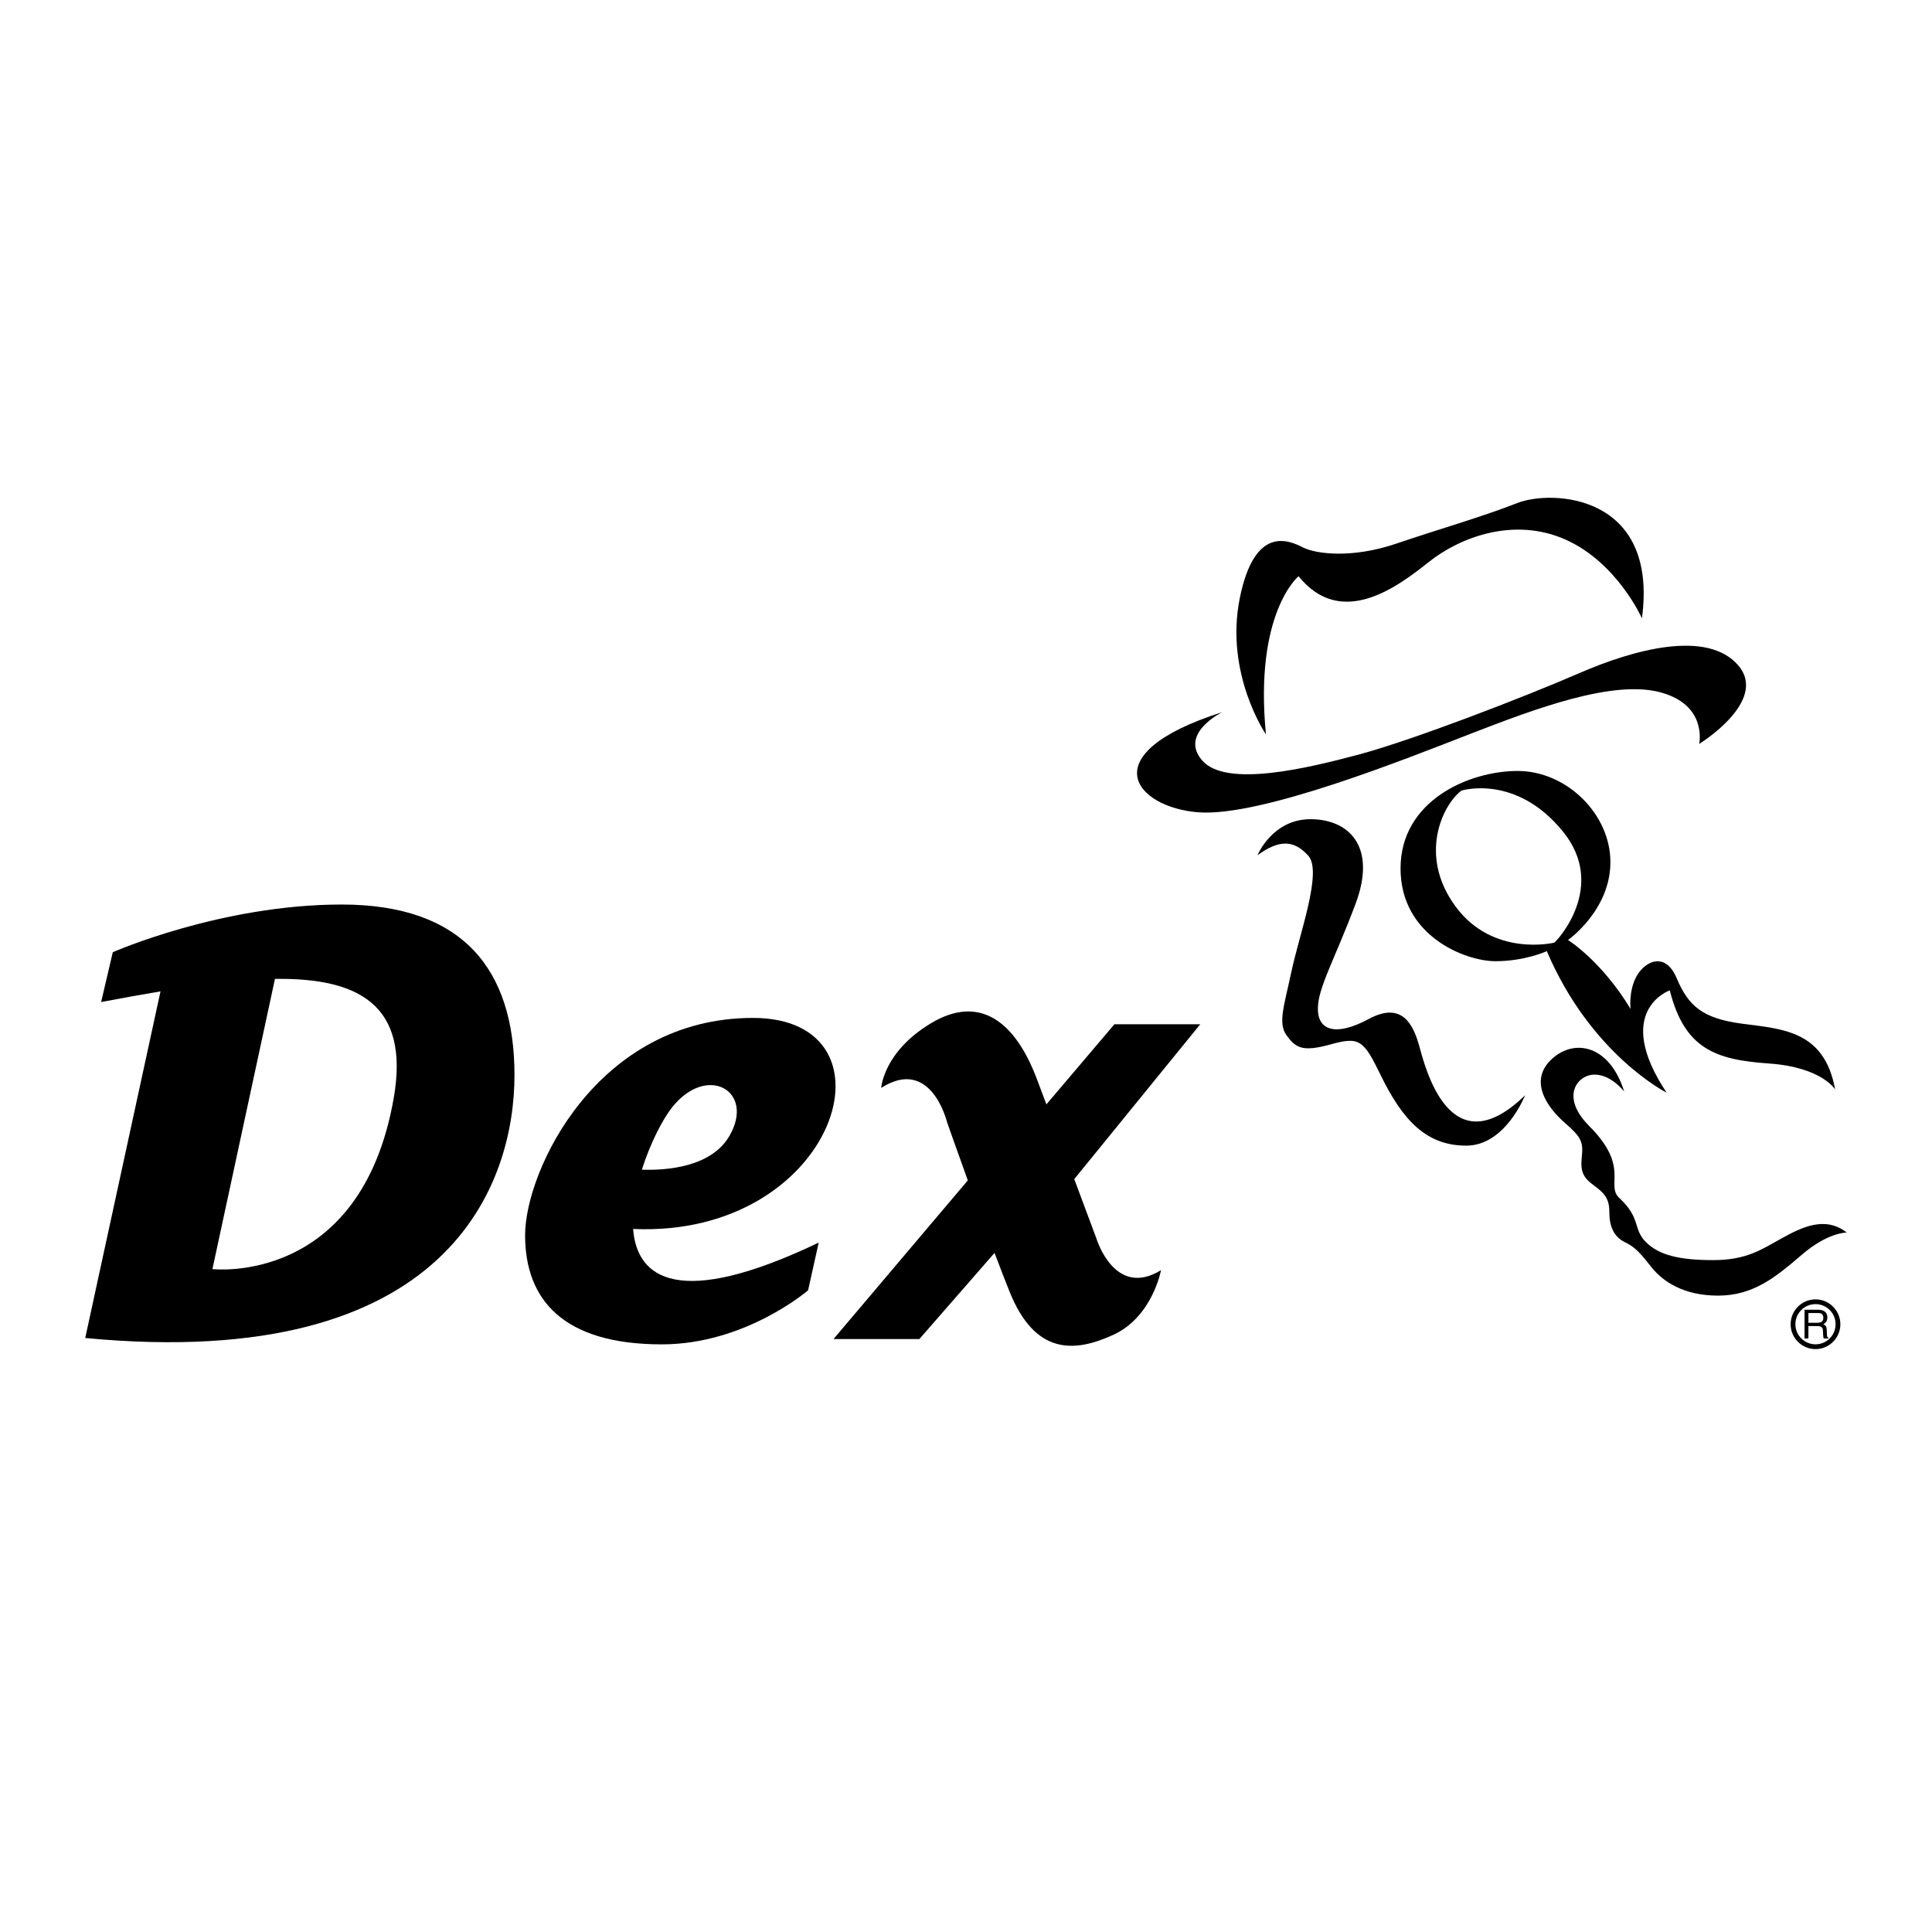
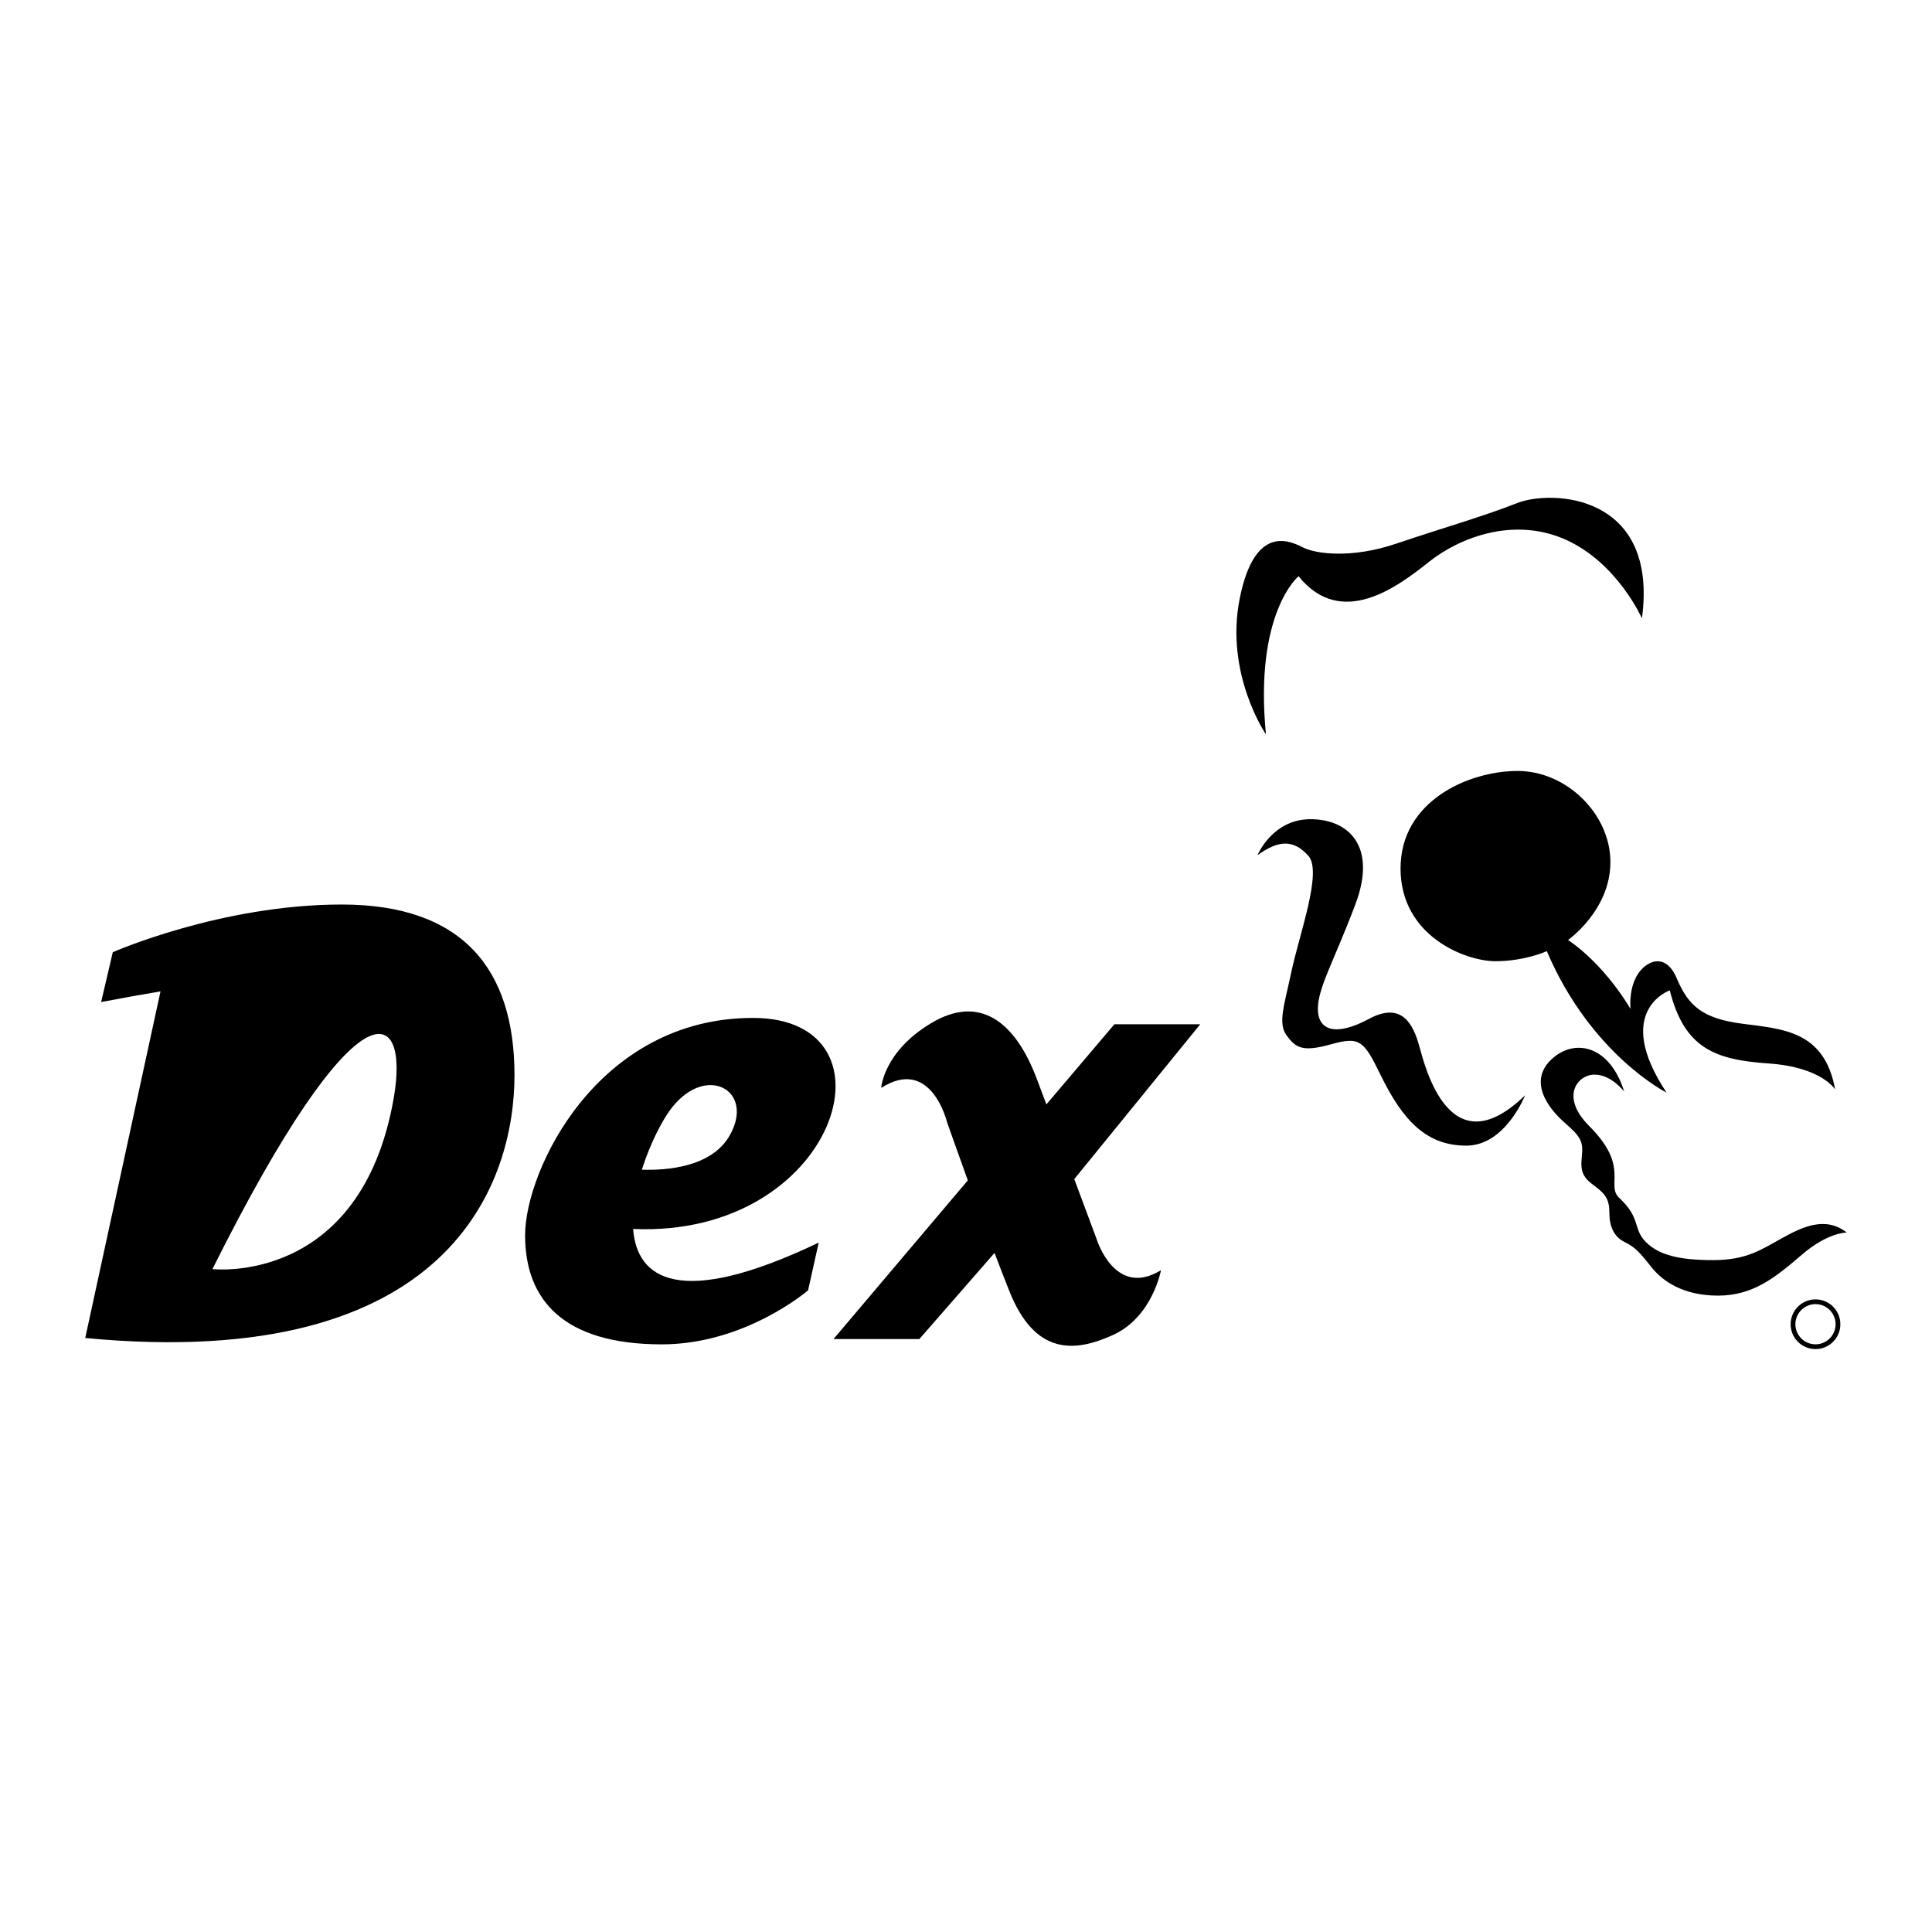
<svg xmlns="http://www.w3.org/2000/svg" version="1.0" id="Layer_1" x="0px" y="0px" width="192.756px" height="192.756px" viewBox="0 0 192.756 192.756" enable-background="new 0 0 192.756 192.756" xml:space="preserve">
  <g>
    <polygon fill-rule="evenodd" clip-rule="evenodd" fill="#FFFFFF" points="0,0 192.756,0 192.756,192.756 0,192.756 0,0  " />
    <path fill-rule="evenodd" clip-rule="evenodd" d="M126.304,73.271c0,0-4.124-6.027-2.617-13.562   c1.507-7.534,5.076-5.71,6.345-5.076c1.27,0.634,4.838,1.11,9.279-0.396s8.645-2.697,12.055-4.045s14.117-0.952,12.451,11.5   c0,0-2.458-5.552-7.613-7.852c-5.155-2.3-10.548-0.238-13.641,2.221c-3.094,2.459-8.725,6.742-13.007,1.428   C129.556,57.489,125.114,61.137,126.304,73.271L126.304,73.271z" />
-     <path fill-rule="evenodd" clip-rule="evenodd" d="M121.941,71.051c0,0-4.361,2.141-1.982,4.838   c2.379,2.696,10.39,0.793,15.703-0.635c5.314-1.427,16.417-5.71,21.89-8.089c5.472-2.379,12.769-4.362,15.861-0.793   s-3.886,7.851-3.886,7.851s0.872-3.886-3.887-5.155c-4.758-1.269-12.53,1.666-18.875,4.124c-6.345,2.459-20.938,8.328-27.203,7.852   S108.776,75.254,121.941,71.051L121.941,71.051z" />
    <path fill-rule="evenodd" clip-rule="evenodd" d="M125.458,85.326c0,0,1.48-3.595,5.287-3.595s6.662,2.696,4.494,8.459   s-3.754,8.354-3.754,10.468c0,2.115,1.745,2.803,5.076,1.006c3.331-1.799,4.44,0.582,5.022,2.643   c0.581,2.062,3.014,12.32,10.574,4.971c0,0-1.956,5.023-5.868,5.023c-3.913,0-6.307-2.426-8.565-7.086   c-1.692-3.488-2.115-3.807-4.971-3.014c-2.854,0.793-3.489,0.318-4.388-0.898c-0.899-1.217-0.229-3.006,0.476-6.345   c0.793-3.754,3.119-9.993,1.691-11.579C129.062,83.744,127.572,83.793,125.458,85.326L125.458,85.326z" />
    <path fill-rule="evenodd" clip-rule="evenodd" d="M154.326,94.896c0,0-2.168,1.004-5.129,1.004s-9.464-2.485-9.464-9.252   s6.82-9.729,11.685-9.729s9.253,4.283,9.253,9.094s-4.229,7.772-4.229,7.772s3.331,2.062,6.238,6.873c0,0-0.211-1.744,0.582-3.225   c0.793-1.48,2.855-2.59,4.019,0.158c1.163,2.75,2.538,4.02,6.556,4.547c4.019,0.529,8.195,0.688,9.253,6.557   c0,0-1.321-2.221-6.609-2.59c-5.287-0.371-8.406-1.428-9.887-7.297c0,0-5.763,2.01-0.317,10.205   C166.275,109.014,158.715,105.207,154.326,94.896L154.326,94.896z" />
    <path fill-rule="evenodd" clip-rule="evenodd" d="M162.046,108.908c0,0-1.27-1.693-2.961-1.693c-1.692,0-3.466,2.191-0.529,5.129   c4.124,4.125,1.587,5.869,3.014,7.191c2.168,2.008,1.322,3.066,2.644,4.389c1.322,1.32,3.384,1.797,6.715,1.797   s4.812-1.059,6.821-2.168c2.009-1.109,4.335-2.273,6.503-0.582c0,0-1.851-0.053-4.494,2.221s-4.864,4.072-8.354,4.072   c-3.49,0-5.534-1.459-6.609-2.803c-1.058-1.322-1.586-2.01-2.696-2.537c-1.11-0.529-1.533-1.641-1.533-2.908   c0-1.27-0.317-1.852-1.48-2.697s-1.428-1.428-1.27-2.908c0.159-1.48-0.053-1.955-1.691-3.383c-1.64-1.428-3.741-4.156-1.27-6.398   C157.129,103.566,160.618,104.307,162.046,108.908L162.046,108.908z" />
-     <path fill-rule="evenodd" clip-rule="evenodd" fill="#FFFFFF" d="M155.066,94.05c0,0-6.08,1.48-9.834-3.595   c-3.754-5.076-1.322-10.152,0.581-11.579c0,0,5.462-1.696,10.152,4.124C160.354,88.446,155.384,93.838,155.066,94.05L155.066,94.05   z" />
    <path fill-rule="evenodd" clip-rule="evenodd" d="M181.133,134.6c1.368,0,2.48-1.113,2.48-2.48c0-1.369-1.112-2.482-2.48-2.482   s-2.481,1.113-2.481,2.482C178.651,133.486,179.765,134.6,181.133,134.6L181.133,134.6z" />
    <path fill-rule="evenodd" clip-rule="evenodd" fill="#FFFFFF" d="M179.127,132.119c0-1.107,0.899-2.006,2.006-2.006   c1.105,0,2.005,0.898,2.005,2.006c0,1.105-0.899,2.004-2.005,2.004C180.026,134.123,179.127,133.225,179.127,132.119   L179.127,132.119z" />
-     <path fill-rule="evenodd" clip-rule="evenodd" d="M180.426,132.305h0.942c0.462,0,0.511,0.277,0.511,0.514   c0,0.107,0.012,0.545,0.067,0.721h0.475v-0.064c-0.12-0.068-0.14-0.127-0.144-0.287l-0.024-0.521   c-0.016-0.4-0.179-0.473-0.343-0.541c0.188-0.107,0.404-0.264,0.404-0.686c0-0.605-0.473-0.77-0.946-0.77h-1.329v2.869h0.387   V132.305L180.426,132.305z" />
    <path fill-rule="evenodd" clip-rule="evenodd" d="M34.094,90.244c-12.055,0-22.841,4.758-22.841,4.758l-1.163,4.971   c2.012-0.379,3.994-0.74,5.923-1.064l-7.51,34.584c36.588,3.49,42.827-15.65,42.827-26.225   C51.331,96.694,46.149,90.244,34.094,90.244L34.094,90.244z" />
-     <path fill-rule="evenodd" clip-rule="evenodd" fill="#FFFFFF" d="M39.276,109.594c-3.298,18.732-18.083,17.025-18.083,17.025   l6.24-28.955C35.713,97.553,40.93,100.201,39.276,109.594L39.276,109.594z" />
+     <path fill-rule="evenodd" clip-rule="evenodd" fill="#FFFFFF" d="M39.276,109.594c-3.298,18.732-18.083,17.025-18.083,17.025   C35.713,97.553,40.93,100.201,39.276,109.594L39.276,109.594z" />
    <path fill-rule="evenodd" clip-rule="evenodd" d="M63.166,122.615c20.372,0.891,27.092-21.057,11.958-21.057   c-15.544,0-22.735,15.227-22.735,21.678c0,6.449,3.807,10.891,13.641,10.891c8.354,0,14.593-5.393,14.593-5.393l1.058-4.758   C67.758,130.627,63.541,127.574,63.166,122.615L63.166,122.615z" />
    <path fill-rule="evenodd" clip-rule="evenodd" fill="#FFFFFF" d="M72.797,113.295c-1.814,3.176-6.331,3.486-8.759,3.406   c0.843-2.674,2.11-5.096,3.049-6.26C70.576,106.105,75.335,108.854,72.797,113.295L72.797,113.295z" />
    <path fill-rule="evenodd" clip-rule="evenodd" d="M109.385,123.553c0,0-0.965-2.592-2.205-5.914l12.568-15.447h-8.565l-6.785,7.994   c-0.329-0.879-0.645-1.721-0.935-2.494c-2.221-5.922-5.816-8.459-10.574-5.605c-4.759,2.855-4.97,6.451-4.97,6.451   c4.97-3.172,6.556,3.385,6.556,3.385s0.884,2.523,2.083,5.844L83.16,133.598h8.565l7.5-8.596c0.515,1.359,1.021,2.672,1.488,3.838   c2.538,6.346,6.45,6.133,10.362,4.336c3.913-1.797,4.759-6.451,4.759-6.451C111.183,129.58,109.385,123.553,109.385,123.553   L109.385,123.553z" />
    <path fill-rule="evenodd" clip-rule="evenodd" fill="#FFFFFF" d="M180.426,131.002h0.971c0.192,0,0.518,0.035,0.518,0.477   c0,0.422-0.301,0.494-0.586,0.494h-0.902V131.002L180.426,131.002z" />
  </g>
</svg>